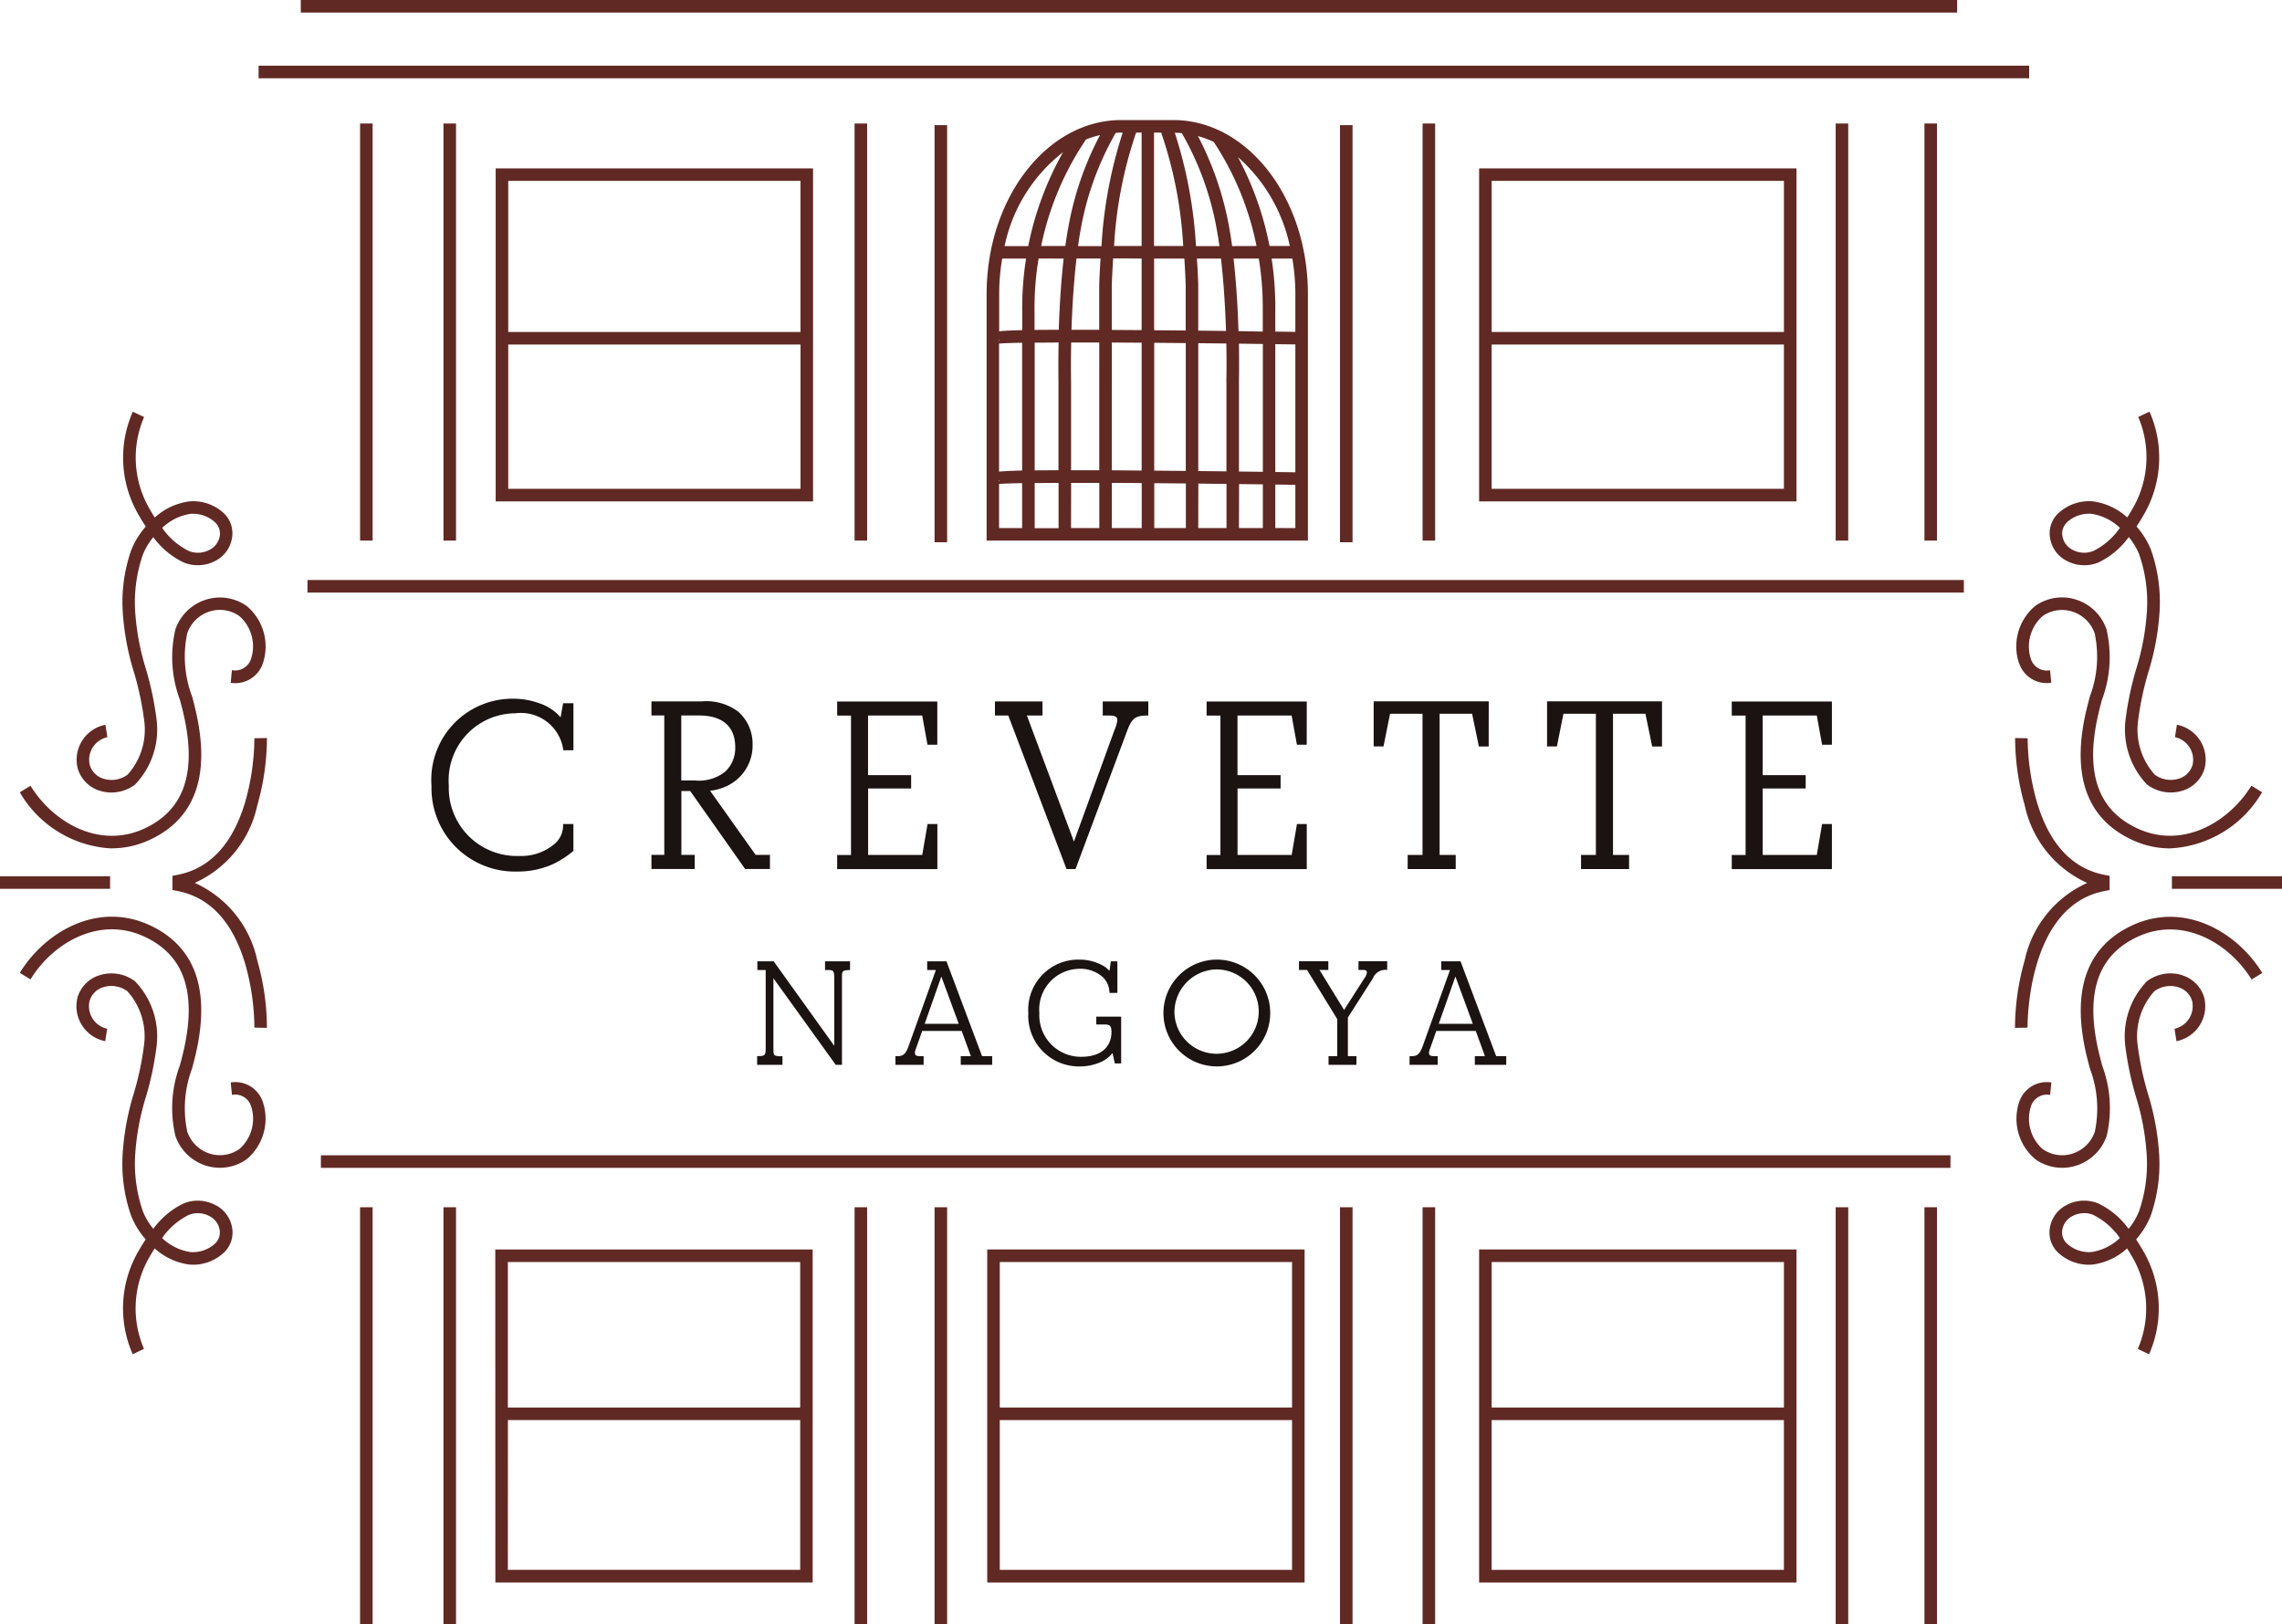
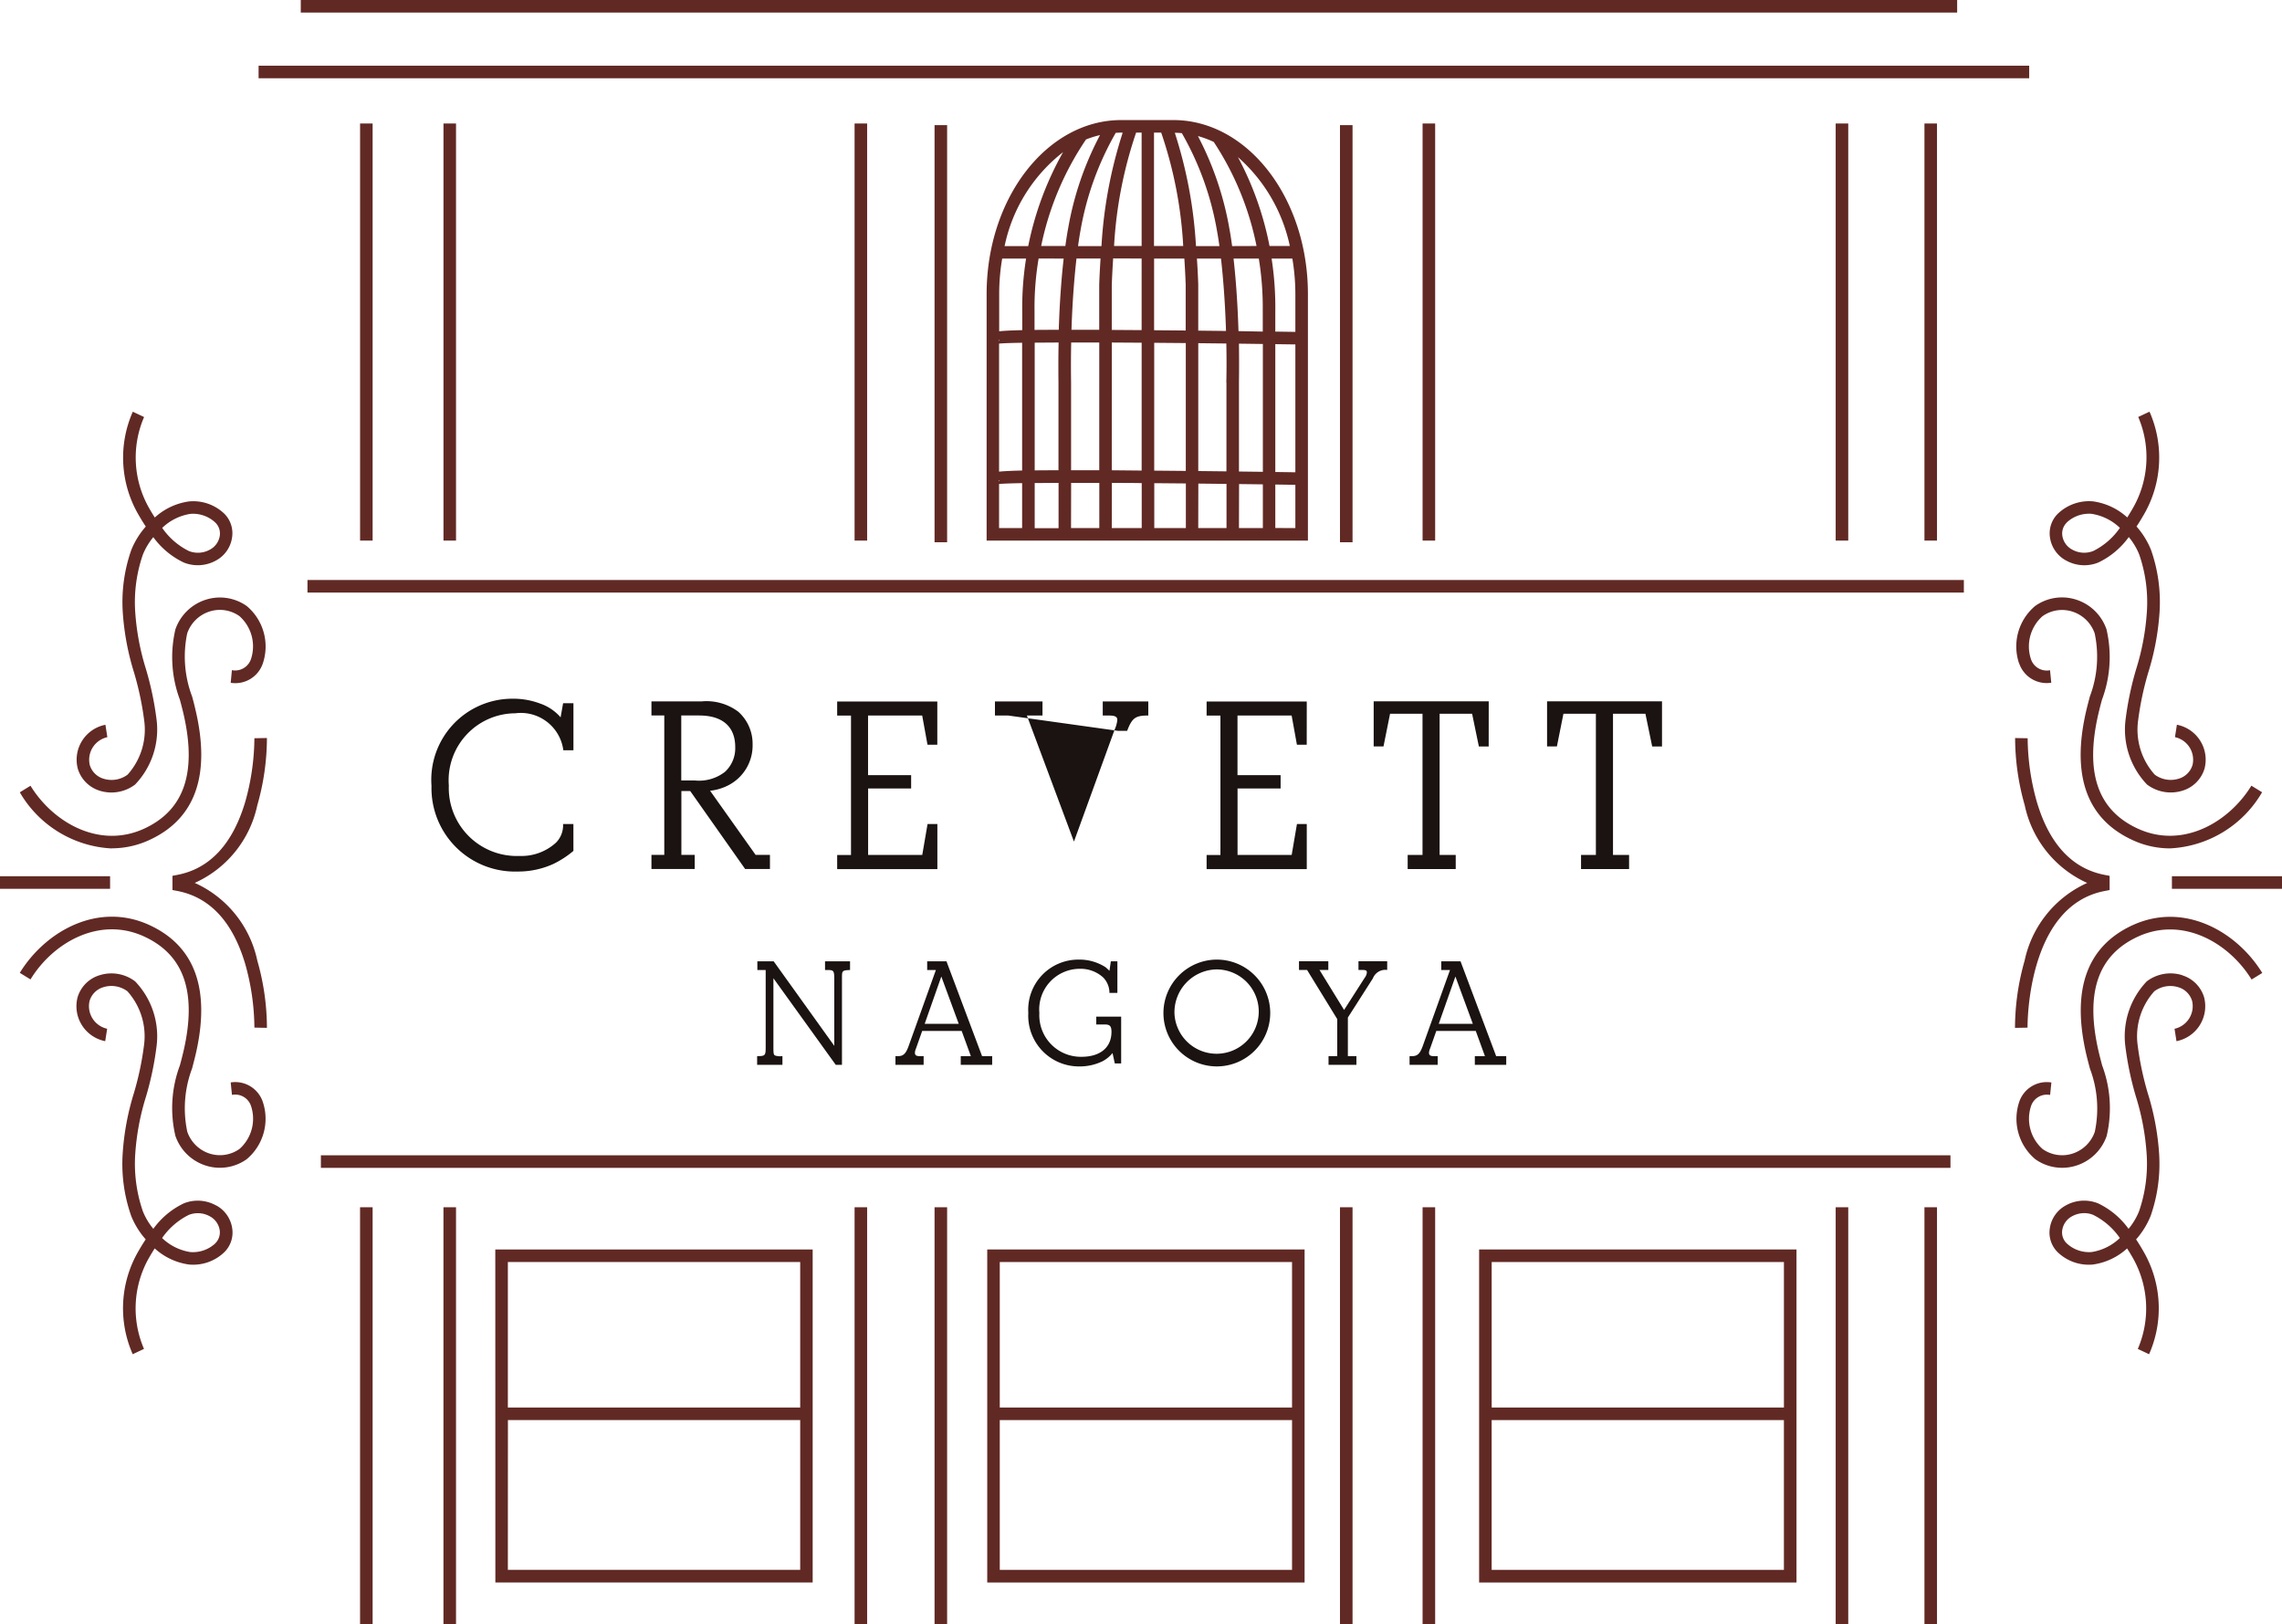
<svg xmlns="http://www.w3.org/2000/svg" id="グループ_16220" data-name="グループ 16220" width="101.159" height="72" viewBox="0 0 101.159 72">
  <defs>
    <clipPath id="clip-path">
      <rect id="長方形_7454" data-name="長方形 7454" width="101.159" height="72" fill="none" />
    </clipPath>
  </defs>
  <g id="グループ_5264" data-name="グループ 5264" transform="translate(0 0)" clip-path="url(#clip-path)">
    <path id="パス_3869" data-name="パス 3869" d="M70.776,12.559h-.9a13.98,13.98,0,0,0-1.4-3.939,7.259,7.259,0,0,1,2.3,3.939m-.644,12.5V23.132l.889.013v1.918ZM57.887,23.107c.193-.016.545-.028,1.022-.037v1.992H57.887ZM60.724,8.4a14.059,14.059,0,0,0-1.545,4.163H58.132A7.094,7.094,0,0,1,60.724,8.4m2.642-.862a20.025,20.025,0,0,0-.94,5.025H61.388c.06-.439.105-.673.107-.682A13.227,13.227,0,0,1,63.06,7.541c.078,0,.157-.008.235-.008Zm4.182,4.349c0,.008.047.24.107.676H66.616a19.951,19.951,0,0,0-.939-5.023c.105,0,.21.008.312.017a13.216,13.216,0,0,1,1.559,4.33m.67.676c-.065-.483-.116-.748-.122-.777a13.989,13.989,0,0,0-1.394-4.1,4.462,4.462,0,0,1,.7.259A12.972,12.972,0,0,1,69.3,12.559Zm1.358,2.889v.9L68.5,16.332c-.042-1.375-.133-2.453-.219-3.216H69.4a13.343,13.343,0,0,1,.175,2.333m1.446-.758v1.675l-.889-.013v-.9a14.137,14.137,0,0,0-.164-2.336h.92a9.476,9.476,0,0,1,.133,1.574m-.889,2.219.889.012v5.667l-.889-.013Zm-1.611,5.645V18.616c.009-.616.006-1.19,0-1.728l1.059.014v5.666l-1.054-.013m0,.556,1.054.013v1.938H68.521Zm-1.806-.021,1.249.014v1.958H66.716Zm-1.953-.018,1.4.012v1.978h-1.4Zm-1.88-.011c.429,0,.87,0,1.323.008v1.994H62.883Zm-1.806,0,1.249,0v2H61.077Zm-.557,0v2.005H59.466v-2c.318,0,.671-.005,1.054-.006m-1.054-6.216,1.06-.007c-.011.552-.014,1.142-.006,1.778V22.5c-.4,0-.751,0-1.054.006Zm-1.579,5.721V16.885c.193-.017.545-.029,1.022-.037v5.663c-.477.011-.8.027-1.022.05m0,.379.024.007a.257.257,0,0,1-.024.053Zm.024-6.215a.233.233,0,0,1-.024.052v-.059Zm4.415-2.452v2c-.45,0-.858,0-1.229,0,.043-1.351.137-2.415.221-3.158h1.067c-.024.368-.045.752-.059,1.158m1.88-1.158v3.173l-1.323-.009v-2c.016-.41.037-.8.061-1.169Zm0-.557H62.985a18.751,18.751,0,0,1,.977-5.025h.244Zm1.953,1.715v2.032l-1.4-.012V13.116H66.1c.024.368.045.752.059,1.158m.557,2.037V14.264c-.013-.4-.034-.783-.059-1.148h1.067c.086.751.179,1.832.223,3.209l-1.23-.014m-1.953.539,1.4.012v5.667l-1.4-.013Zm-1.88-.012,1.323.008v5.667L62.883,22.5Zm-1.8,0,1.244,0V22.5l-1.249,0V18.607c-.009-.632-.006-1.224.005-1.774m6.882,1.779v3.936l-1.249-.014V16.867l1.244.014c.011.539.014,1.114,0,1.731m-1.906-6.053h-1.3V7.534h.319a18.588,18.588,0,0,1,.976,5.025m-5.3.557c-.085.753-.175,1.812-.217,3.158-.409,0-.765,0-1.074.005v-.835a13.032,13.032,0,0,1,.181-2.329Zm.068-.557H59.753a13.1,13.1,0,0,1,1.988-4.722,4.211,4.211,0,0,1,.621-.194,13.888,13.888,0,0,0-1.413,4.133c-.007.032-.058.3-.124.783m-2.8.557h1.059a13.781,13.781,0,0,0-.17,2.333v.84c-.477.011-.8.027-1.022.051V14.69a9.4,9.4,0,0,1,.133-1.574m5.274-6.139c-3.288,0-5.964,3.46-5.964,7.713V25.618H71.578V14.69c0-4.253-2.675-7.713-5.964-7.713Z" transform="translate(-13.599 -1.655)" fill="#612924" />
    <path id="パス_3870" data-name="パス 3870" d="M10.5,60.615l.056.554a.739.739,0,0,1,.85.508,1.79,1.79,0,0,1-.514,1.886,1.5,1.5,0,0,1-1.33.206,1.545,1.545,0,0,1-.987-.968A5,5,0,0,1,8.787,60c.059-.221.115-.436.163-.642.662-2.861-.028-4.784-2.051-5.716-2.277-1.05-4.616.271-5.748,2.117l.474.291c1-1.637,3.059-2.815,5.041-1.9,1.774.817,2.344,2.481,1.741,5.084-.047.2-.1.41-.159.625a5.394,5.394,0,0,0-.2,3.125A2.094,2.094,0,0,0,9.388,64.3a2.054,2.054,0,0,0,1.819-.279,2.34,2.34,0,0,0,.718-2.536,1.288,1.288,0,0,0-1.428-.868" transform="translate(-0.273 -12.637)" fill="#612924" />
    <path id="パス_3871" data-name="パス 3871" d="M5.236,45.836A3.954,3.954,0,0,0,6.9,45.465c2.024-.932,2.713-2.854,2.051-5.716-.047-.205-.1-.42-.162-.642a5,5,0,0,1-.217-2.8,1.545,1.545,0,0,1,.988-.967,1.5,1.5,0,0,1,1.329.205,1.792,1.792,0,0,1,.515,1.886.74.74,0,0,1-.851.508L10.5,38.5a1.288,1.288,0,0,0,1.427-.868,2.342,2.342,0,0,0-.717-2.536,2.058,2.058,0,0,0-1.819-.278,2.1,2.1,0,0,0-1.342,1.311,5.393,5.393,0,0,0,.2,3.125c.057.216.113.425.159.625.6,2.6.032,4.267-1.742,5.084-1.982.913-4.037-.265-5.041-1.9l-.474.291a5,5,0,0,0,4.085,2.488" transform="translate(-0.273 -8.234)" fill="#612924" />
    <path id="パス_3872" data-name="パス 3872" d="M13.783,45.864a10.905,10.905,0,0,0,.426-2.978l-.556.01a10.587,10.587,0,0,1-.407,2.822c-.555,1.866-1.565,2.954-3,3.233l-.225.043v.63l.225.043c1.437.28,2.446,1.368,3,3.233a10.587,10.587,0,0,1,.407,2.822l.556.011a10.906,10.906,0,0,0-.426-2.979,4.883,4.883,0,0,0-2.774-3.446,4.883,4.883,0,0,0,2.774-3.446" transform="translate(-2.376 -10.173)" fill="#612924" />
    <path id="パス_3873" data-name="パス 3873" d="M9.486,28.452a1.446,1.446,0,0,1,1.108.383.676.676,0,0,1,.2.587.836.836,0,0,1-.433.612,1.092,1.092,0,0,1-.941.063,3.126,3.126,0,0,1-1.179-1.024,2.322,2.322,0,0,1,1.249-.621M5.458,40.719a1.74,1.74,0,0,0,1.581-.269,3.526,3.526,0,0,0,.95-2.9,13.96,13.96,0,0,0-.467-2.216A10.914,10.914,0,0,1,7.045,32.8a6.463,6.463,0,0,1,.339-2.542,2.923,2.923,0,0,1,.463-.774A3.551,3.551,0,0,0,9.2,30.609a1.662,1.662,0,0,0,1.429-.092,1.379,1.379,0,0,0,.709-1.017A1.221,1.221,0,0,0,11,28.449,1.99,1.99,0,0,0,9.429,27.9a2.827,2.827,0,0,0-1.516.713c-.083-.129-.166-.265-.248-.41a4.53,4.53,0,0,1-.227-4.044l-.5-.235a5.034,5.034,0,0,0,.247,4.556c.109.189.218.368.329.533a3.6,3.6,0,0,0-.645,1.044,6.982,6.982,0,0,0-.376,2.755,11.51,11.51,0,0,0,.5,2.672,13.482,13.482,0,0,1,.45,2.127,2.984,2.984,0,0,1-.736,2.4,1.19,1.19,0,0,1-1.069.179.9.9,0,0,1-.608-.61,1.024,1.024,0,0,1,.78-1.23l-.086-.55a1.578,1.578,0,0,0-1.227,1.938,1.458,1.458,0,0,0,.97.983" transform="translate(-1.051 -5.674)" fill="#612924" />
    <path id="パス_3874" data-name="パス 3874" d="M10.593,68.532a1.455,1.455,0,0,1-1.108.383,2.327,2.327,0,0,1-1.248-.621,3.129,3.129,0,0,1,1.179-1.024,1.09,1.09,0,0,1,.94.063.837.837,0,0,1,.434.612.679.679,0,0,1-.2.587m.037-1.684A1.662,1.662,0,0,0,9.2,66.756a3.541,3.541,0,0,0-1.352,1.13,2.927,2.927,0,0,1-.463-.775,6.475,6.475,0,0,1-.339-2.542,10.953,10.953,0,0,1,.476-2.541,13.8,13.8,0,0,0,.467-2.217,3.516,3.516,0,0,0-.949-2.895,1.738,1.738,0,0,0-1.582-.269,1.457,1.457,0,0,0-.97.982,1.579,1.579,0,0,0,1.227,1.938l.086-.55a1.025,1.025,0,0,1-.78-1.231.9.9,0,0,1,.608-.61,1.192,1.192,0,0,1,1.069.179,2.984,2.984,0,0,1,.736,2.4,13.4,13.4,0,0,1-.451,2.127,11.516,11.516,0,0,0-.494,2.672,6.966,6.966,0,0,0,.376,2.755,3.573,3.573,0,0,0,.645,1.044c-.111.166-.22.344-.329.534a5.036,5.036,0,0,0-.247,4.556l.5-.235a4.534,4.534,0,0,1,.226-4.045q.124-.215.249-.41a2.831,2.831,0,0,0,1.516.714A1.99,1.99,0,0,0,11,68.916a1.223,1.223,0,0,0,.345-1.051,1.382,1.382,0,0,0-.71-1.017" transform="translate(-1.051 -13.417)" fill="#612924" />
    <path id="パス_3875" data-name="パス 3875" d="M122.328,53.647c-2.023.932-2.713,2.855-2.052,5.715.048.206.105.421.164.642a5,5,0,0,1,.216,2.8,1.544,1.544,0,0,1-.987.967,1.5,1.5,0,0,1-1.33-.205,1.792,1.792,0,0,1-.515-1.886.74.74,0,0,1,.851-.508l.056-.554a1.287,1.287,0,0,0-1.428.868,2.34,2.34,0,0,0,.718,2.536,2.054,2.054,0,0,0,1.819.279,2.094,2.094,0,0,0,1.342-1.312,5.394,5.394,0,0,0-.2-3.125c-.057-.215-.112-.425-.159-.625-.6-2.6-.033-4.266,1.741-5.084,1.983-.914,4.037.266,5.041,1.9l.474-.291c-1.133-1.846-3.472-3.165-5.748-2.117" transform="translate(-27.795 -12.637)" fill="#612924" />
    <path id="パス_3876" data-name="パス 3876" d="M117.3,37.628a1.289,1.289,0,0,0,1.427.868l-.055-.554a.739.739,0,0,1-.851-.507,1.79,1.79,0,0,1,.515-1.886,1.5,1.5,0,0,1,1.329-.205,1.542,1.542,0,0,1,.987.967,4.989,4.989,0,0,1-.216,2.8c-.058.221-.115.436-.163.642-.662,2.861.028,4.783,2.051,5.715a3.946,3.946,0,0,0,1.664.371,5,5,0,0,0,4.084-2.488l-.474-.291c-1.005,1.637-3.06,2.815-5.041,1.9-1.775-.818-2.344-2.481-1.742-5.084.047-.2.1-.41.159-.625a5.393,5.393,0,0,0,.2-3.125,2.094,2.094,0,0,0-1.342-1.312,2.055,2.055,0,0,0-1.818.279,2.34,2.34,0,0,0-.718,2.536" transform="translate(-27.796 -8.234)" fill="#612924" />
    <path id="パス_3877" data-name="パス 3877" d="M121.069,49.668l.225-.043v-.63l-.225-.043c-1.437-.279-2.447-1.368-3-3.233a10.573,10.573,0,0,1-.408-2.822l-.556-.01a10.94,10.94,0,0,0,.426,2.978A4.884,4.884,0,0,0,120.3,49.31a4.882,4.882,0,0,0-2.774,3.446,10.94,10.94,0,0,0-.426,2.978l.556-.01c0-.054-.059-5.381,3.409-6.055" transform="translate(-27.777 -10.173)" fill="#612924" />
    <path id="パス_3878" data-name="パス 3878" d="M119.87,28.834a1.442,1.442,0,0,1,.988-.389c.04,0,.08,0,.12.006a2.322,2.322,0,0,1,1.248.621,3.119,3.119,0,0,1-1.178,1.024,1.09,1.09,0,0,1-.941-.063.833.833,0,0,1-.432-.612.674.674,0,0,1,.2-.587m-.037,1.683a1.658,1.658,0,0,0,1.43.092,3.549,3.549,0,0,0,1.352-1.13,2.924,2.924,0,0,1,.463.774,6.463,6.463,0,0,1,.339,2.542,10.887,10.887,0,0,1-.476,2.542,13.848,13.848,0,0,0-.466,2.217,3.521,3.521,0,0,0,.948,2.894,1.746,1.746,0,0,0,1.582.27,1.458,1.458,0,0,0,.97-.982,1.579,1.579,0,0,0-1.227-1.938l-.086.55a1.025,1.025,0,0,1,.78,1.23.9.9,0,0,1-.608.61,1.192,1.192,0,0,1-1.07-.179,2.987,2.987,0,0,1-.735-2.4,13.4,13.4,0,0,1,.45-2.127,11.509,11.509,0,0,0,.5-2.672,6.98,6.98,0,0,0-.376-2.755,3.583,3.583,0,0,0-.645-1.044c.111-.166.22-.344.329-.533a5.036,5.036,0,0,0,.247-4.556l-.5.234A4.532,4.532,0,0,1,122.8,28.2q-.124.216-.248.41a2.827,2.827,0,0,0-1.516-.713,2,2,0,0,0-1.565.552,1.221,1.221,0,0,0-.344,1.051,1.379,1.379,0,0,0,.709,1.017" transform="translate(-28.253 -5.674)" fill="#612924" />
    <path id="パス_3879" data-name="パス 3879" d="M120.978,68.914a1.453,1.453,0,0,1-1.108-.383.675.675,0,0,1-.2-.587.835.835,0,0,1,.433-.613,1.113,1.113,0,0,1,.542-.141,1.024,1.024,0,0,1,.4.079,3.126,3.126,0,0,1,1.179,1.024,2.325,2.325,0,0,1-1.248.621M125,56.646a1.738,1.738,0,0,0-1.581.269,3.521,3.521,0,0,0-.949,2.895,13.782,13.782,0,0,0,.467,2.217,10.911,10.911,0,0,1,.475,2.542,6.472,6.472,0,0,1-.338,2.542,2.951,2.951,0,0,1-.464.775,3.535,3.535,0,0,0-1.352-1.13,1.661,1.661,0,0,0-1.43.092,1.378,1.378,0,0,0-.709,1.017,1.222,1.222,0,0,0,.343,1.051,1.989,1.989,0,0,0,1.567.552,2.83,2.83,0,0,0,1.516-.713q.125.193.249.409a4.537,4.537,0,0,1,.226,4.045l.5.235a5.034,5.034,0,0,0-.248-4.556c-.108-.189-.217-.368-.328-.534a3.6,3.6,0,0,0,.646-1.043,7,7,0,0,0,.375-2.756,11.471,11.471,0,0,0-.5-2.671,13.472,13.472,0,0,1-.45-2.127,2.982,2.982,0,0,1,.736-2.4,1.19,1.19,0,0,1,1.069-.179.9.9,0,0,1,.608.609,1.026,1.026,0,0,1-.78,1.231l.086.55a1.58,1.58,0,0,0,1.227-1.938,1.459,1.459,0,0,0-.971-.982" transform="translate(-28.253 -13.417)" fill="#612924" />
    <path id="パス_3880" data-name="パス 3880" d="M31.367,47.346a4.182,4.182,0,0,1-.892.58,3.752,3.752,0,0,1-1.573.335,3.7,3.7,0,0,1-3.826-3.8,3.594,3.594,0,0,1,3.57-3.86,3.381,3.381,0,0,1,1.238.212,2.106,2.106,0,0,1,.915.613l.111-.625h.458v2.086H30.92a1.9,1.9,0,0,0-2.131-1.64,2.969,2.969,0,0,0-2.945,3.2,3.014,3.014,0,0,0,3.135,3.123,2.263,2.263,0,0,0,1.617-.591,1.086,1.086,0,0,0,.312-.825h.458Z" transform="translate(-5.948 -9.63)" fill="#1a1311" />
    <path id="パス_3881" data-name="パス 3881" d="M39.776,44.262a1.867,1.867,0,0,0,1.339-.38,1.42,1.42,0,0,0,.457-1.1c0-.9-.558-1.4-1.6-1.4h-.792v2.879Zm-.591,3.3h.591v.625H37.858v-.625h.569v-6.18h-.569v-.624h2.22a2.35,2.35,0,0,1,1.629.457,1.9,1.9,0,0,1,.635,1.45,1.982,1.982,0,0,1-1.026,1.785,2.288,2.288,0,0,1-.859.268l2.019,2.844h.635v.625h-1.1L39.576,44.73h-.391Z" transform="translate(-8.98 -9.668)" fill="#1a1311" />
-     <path id="パス_3882" data-name="パス 3882" d="M58.411,41.384H57.82v-.625h2.108v.625h-.692l2.086,5.588,1.8-4.953a1.408,1.408,0,0,0,.123-.435c0-.145-.1-.2-.368-.2h-.278v-.625h2.019v.625h-.023c-.546,0-.7.111-.915.68l-2.287,6.124h-.4Z" transform="translate(-13.715 -9.668)" fill="#1a1311" />
+     <path id="パス_3882" data-name="パス 3882" d="M58.411,41.384H57.82v-.625h2.108v.625h-.692l2.086,5.588,1.8-4.953a1.408,1.408,0,0,0,.123-.435c0-.145-.1-.2-.368-.2h-.278v-.625h2.019v.625h-.023c-.546,0-.7.111-.915.68h-.4Z" transform="translate(-13.715 -9.668)" fill="#1a1311" />
    <rect id="長方形_7432" data-name="長方形 7432" width="73.426" height="0.557" transform="translate(13.63 25.709)" fill="#612924" />
    <rect id="長方形_7433" data-name="長方形 7433" width="73.426" height="0.557" transform="translate(13.333)" fill="#612924" />
    <rect id="長方形_7434" data-name="長方形 7434" width="72.237" height="0.557" transform="translate(14.225 51.209)" fill="#612924" />
    <rect id="長方形_7435" data-name="長方形 7435" width="78.489" height="0.557" transform="translate(11.463 2.912)" fill="#612924" />
    <path id="パス_3883" data-name="パス 3883" d="M99.469,79.611H86.514V73.162H99.469Zm-12.956.557H99.468v6.639H86.513Zm-.556,7.2h14.069V72.605H85.957Z" transform="translate(-20.389 -17.222)" fill="#612924" />
    <path id="パス_3884" data-name="パス 3884" d="M42.3,79.611H29.341V73.162H42.3Zm-12.956.557H42.3v6.639H29.341Zm-.557,7.2H42.853V72.605H28.784Z" transform="translate(-6.828 -17.222)" fill="#612924" />
    <path id="パス_3885" data-name="パス 3885" d="M70.883,79.611H57.927V73.162H70.883Zm-12.956.557H70.883v6.639H57.927Zm-.556,7.2H71.44V72.605H57.371Z" transform="translate(-13.608 -17.222)" fill="#612924" />
-     <path id="パス_3886" data-name="パス 3886" d="M99.469,17.037H86.514v-6.7H99.469Zm-12.956.556H99.468v6.395H86.513Zm13.513-7.807H85.957V24.545h14.069Z" transform="translate(-20.389 -2.321)" fill="#612924" />
-     <path id="パス_3887" data-name="パス 3887" d="M42.318,17.037H29.362v-6.7H42.318Zm-12.955.556H42.319v6.395H29.363ZM42.875,9.786H28.806V24.545H42.875Z" transform="translate(-6.833 -2.321)" fill="#612924" />
    <rect id="長方形_7436" data-name="長方形 7436" width="4.88" height="0.557" transform="translate(0 38.84)" fill="#612924" />
    <rect id="長方形_7437" data-name="長方形 7437" width="4.88" height="0.557" transform="translate(96.279 38.84)" fill="#612924" />
    <rect id="長方形_7438" data-name="長方形 7438" width="0.556" height="18.488" transform="translate(19.659 5.474)" fill="#612924" />
    <rect id="長方形_7439" data-name="長方形 7439" width="0.556" height="18.488" transform="translate(37.883 5.474)" fill="#612924" />
    <rect id="長方形_7440" data-name="長方形 7440" width="0.557" height="18.488" transform="translate(63.062 5.474)" fill="#612924" />
    <rect id="長方形_7441" data-name="長方形 7441" width="0.557" height="18.488" transform="translate(81.374 5.474)" fill="#612924" />
    <rect id="長方形_7442" data-name="長方形 7442" width="0.557" height="18.488" transform="translate(19.658 53.512)" fill="#612924" />
    <rect id="長方形_7443" data-name="長方形 7443" width="0.557" height="18.488" transform="translate(15.961 53.512)" fill="#612924" />
    <rect id="長方形_7444" data-name="長方形 7444" width="0.556" height="18.488" transform="translate(85.309 53.512)" fill="#612924" />
    <rect id="長方形_7445" data-name="長方形 7445" width="0.556" height="18.488" transform="translate(15.962 5.474)" fill="#612924" />
    <rect id="長方形_7446" data-name="長方形 7446" width="0.556" height="18.488" transform="translate(85.309 5.474)" fill="#612924" />
    <rect id="長方形_7447" data-name="長方形 7447" width="0.556" height="18.488" transform="translate(37.883 53.512)" fill="#612924" />
    <rect id="長方形_7448" data-name="長方形 7448" width="0.557" height="18.488" transform="translate(41.428 53.512)" fill="#612924" />
    <rect id="長方形_7449" data-name="長方形 7449" width="0.557" height="18.488" transform="translate(59.4 53.512)" fill="#612924" />
    <rect id="長方形_7450" data-name="長方形 7450" width="0.557" height="18.489" transform="translate(41.428 5.547)" fill="#612924" />
    <rect id="長方形_7451" data-name="長方形 7451" width="0.557" height="18.489" transform="translate(59.4 5.547)" fill="#612924" />
    <rect id="長方形_7452" data-name="長方形 7452" width="0.557" height="18.488" transform="translate(63.062 53.512)" fill="#612924" />
    <rect id="長方形_7453" data-name="長方形 7453" width="0.557" height="18.488" transform="translate(81.374 53.512)" fill="#612924" />
    <path id="パス_3888" data-name="パス 3888" d="M53.09,42.678h-.435l-.235-1.294h-2.4v2.644H51.93v.591H50.023v2.945h2.4l.235-1.372h.435v2H48.651v-.625h.613v-6.18h-.613v-.624H53.09Z" transform="translate(-11.54 -9.668)" fill="#1a1311" />
    <path id="パス_3889" data-name="パス 3889" d="M74.558,42.678h-.435l-.234-1.294h-2.4v2.644H73.4v.591H71.491v2.945h2.4l.234-1.372h.435v2h-4.44v-.625h.613v-6.18h-.613v-.624h4.44Z" transform="translate(-16.632 -9.668)" fill="#1a1311" />
    <path id="パス_3890" data-name="パス 3890" d="M84.927,42.756h-.435l-.3-1.45H82.752v6.258h.714v.625h-2.13v-.625h.658V41.305H80.555l-.291,1.45h-.435v-2h5.1Z" transform="translate(-18.935 -9.668)" fill="#1a1311" />
    <path id="パス_3891" data-name="パス 3891" d="M95,42.756h-.435l-.3-1.45H92.828v6.258h.713v.625h-2.13v-.625h.658V41.305H90.631l-.29,1.45h-.436v-2H95Z" transform="translate(-21.325 -9.668)" fill="#1a1311" />
-     <path id="パス_3892" data-name="パス 3892" d="M105.079,42.678h-.435l-.235-1.294h-2.4v2.644h1.907v.591h-1.907v2.945h2.4l.235-1.372h.435v2H100.64v-.625h.613v-6.18h-.613v-.624h4.439Z" transform="translate(-23.872 -9.668)" fill="#1a1311" />
    <path id="パス_3893" data-name="パス 3893" d="M47.42,59.608V56.68c0-.407-.021-.434-.31-.434h-.1V55.86h1.109v.386c-.2.007-.282.021-.317.069s-.041.076-.041.324v3.81h-.276l-2.763-3.838v3.025c0,.372.007.393.151.42a.666.666,0,0,0,.138.014c.027,0,.062-.007.111-.007v.386H44v-.386c.359,0,.379-.021.379-.407v-3.41H44.01V55.86h.723Z" transform="translate(-10.437 -13.25)" fill="#1a1311" />
    <path id="パス_3894" data-name="パス 3894" d="M54.072,56.535l-.737,2.095h1.509Zm1.806,3.528h.448v.386H54.933v-.386h.448l-.407-1.116h-1.75l-.275.779a.555.555,0,0,0-.048.185c0,.111.062.152.2.152h.187v.386H52.039v-.386h.124c.22,0,.338-.11.455-.434l1.213-3.383h-.386V55.86H54.3Z" transform="translate(-12.344 -13.25)" fill="#1a1311" />
    <path id="パス_3895" data-name="パス 3895" d="M63.876,58.29v2.074h-.282l-.1-.461a1.451,1.451,0,0,1-.434.359,2.318,2.318,0,0,1-1.04.234,2.247,2.247,0,0,1-2.26-2.371A2.221,2.221,0,0,1,62,55.761a2.131,2.131,0,0,1,1.185.338c.041.034.1.089.172.158l.062-.42h.29v1.4h-.352a.981.981,0,0,0-.275-.682,1.49,1.49,0,0,0-1.054-.386,1.8,1.8,0,0,0-1.778,1.957,1.841,1.841,0,0,0,1.867,1.943c.834,0,1.33-.413,1.33-1.108,0-.242-.069-.324-.283-.324h-.392V58.29Z" transform="translate(-14.176 -13.226)" fill="#1a1311" />
    <path id="パス_3896" data-name="パス 3896" d="M68.1,58.146a1.869,1.869,0,1,0,1.867-1.95,1.9,1.9,0,0,0-1.867,1.95m1.86-2.385a2.367,2.367,0,1,1-2.349,2.378,2.373,2.373,0,0,1,2.349-2.378" transform="translate(-16.037 -13.226)" fill="#1a1311" />
    <path id="パス_3897" data-name="パス 3897" d="M77.657,60.063h.379v.386H76.8v-.386h.386v-1.64l-1.337-2.178h-.359v-.386h1.3v.386H76.4l1.089,1.771.91-1.42a.465.465,0,0,0,.1-.241c0-.082-.041-.111-.193-.111h-.179v-.386H79.4v.386a.593.593,0,0,0-.634.372l-1.109,1.737Z" transform="translate(-17.907 -13.25)" fill="#1a1311" />
    <path id="パス_3898" data-name="パス 3898" d="M83.947,56.535l-.738,2.095h1.51Zm1.806,3.528H86.2v.386H84.808v-.386h.448l-.407-1.116H83.1l-.275.779a.543.543,0,0,0-.049.185c0,.111.063.152.2.152h.186v.386H81.915v-.386h.124c.22,0,.337-.11.455-.434l1.213-3.383H83.32V55.86h.854Z" transform="translate(-19.43 -13.25)" fill="#1a1311" />
  </g>
</svg>